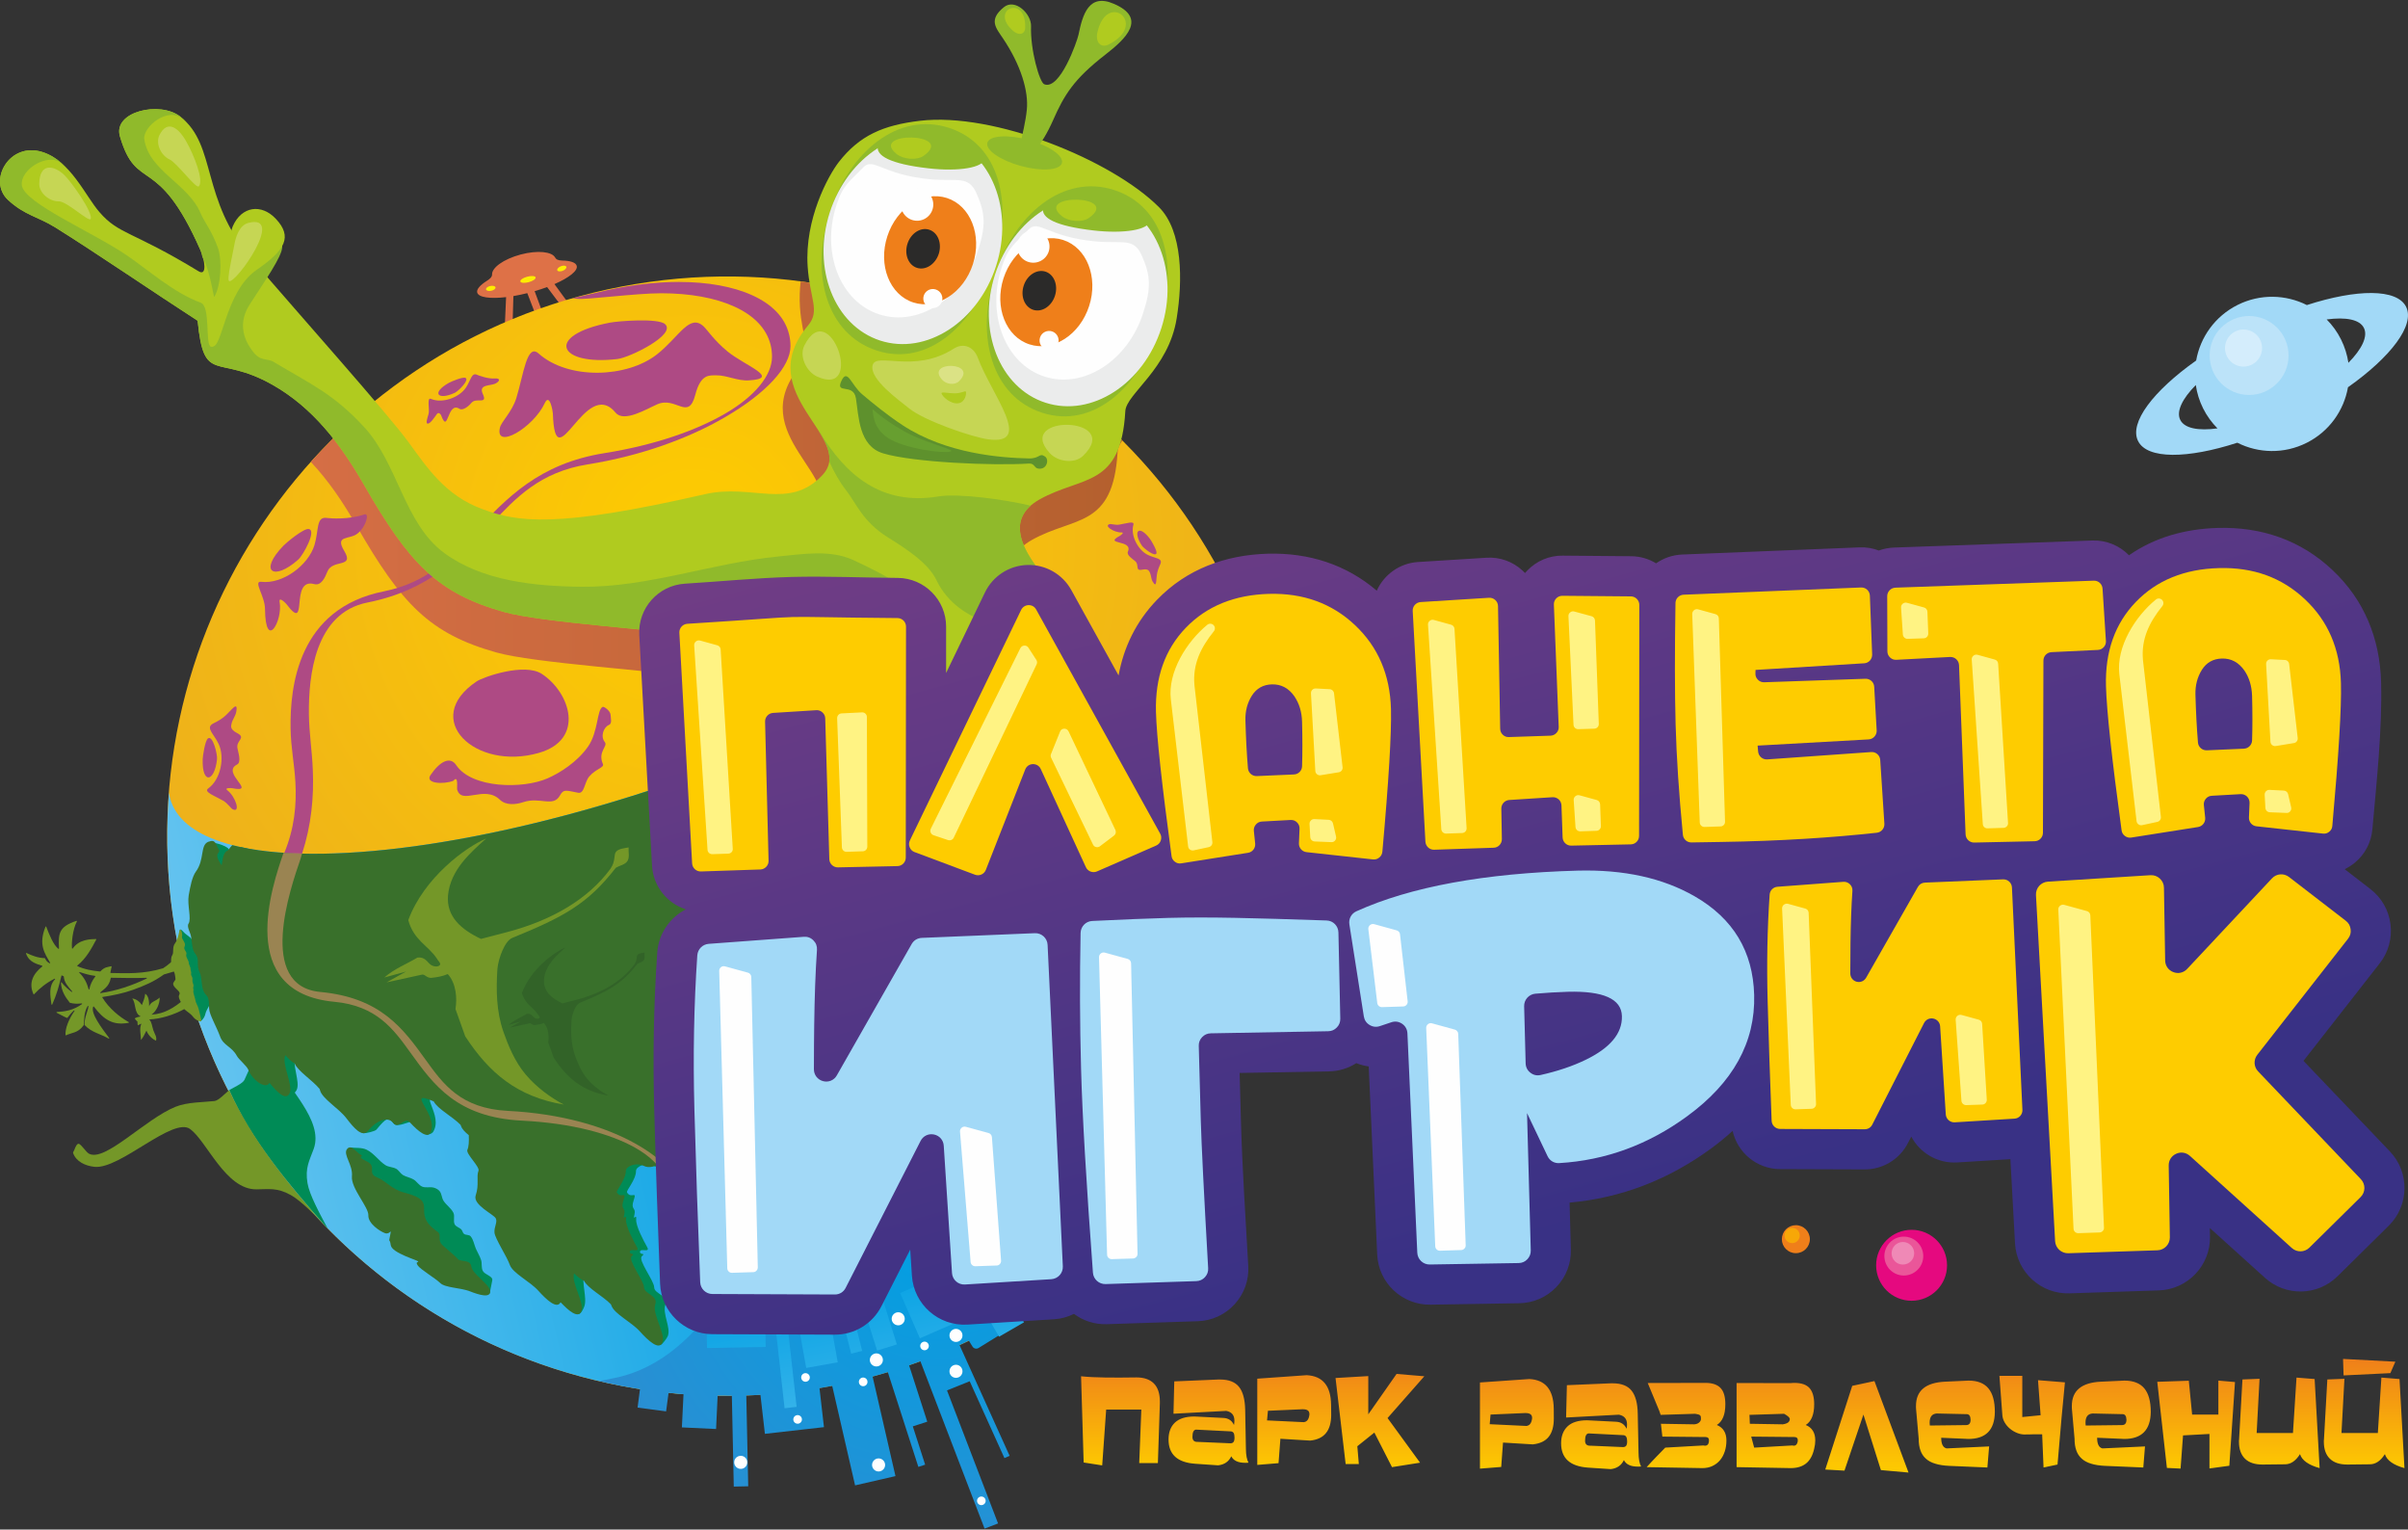
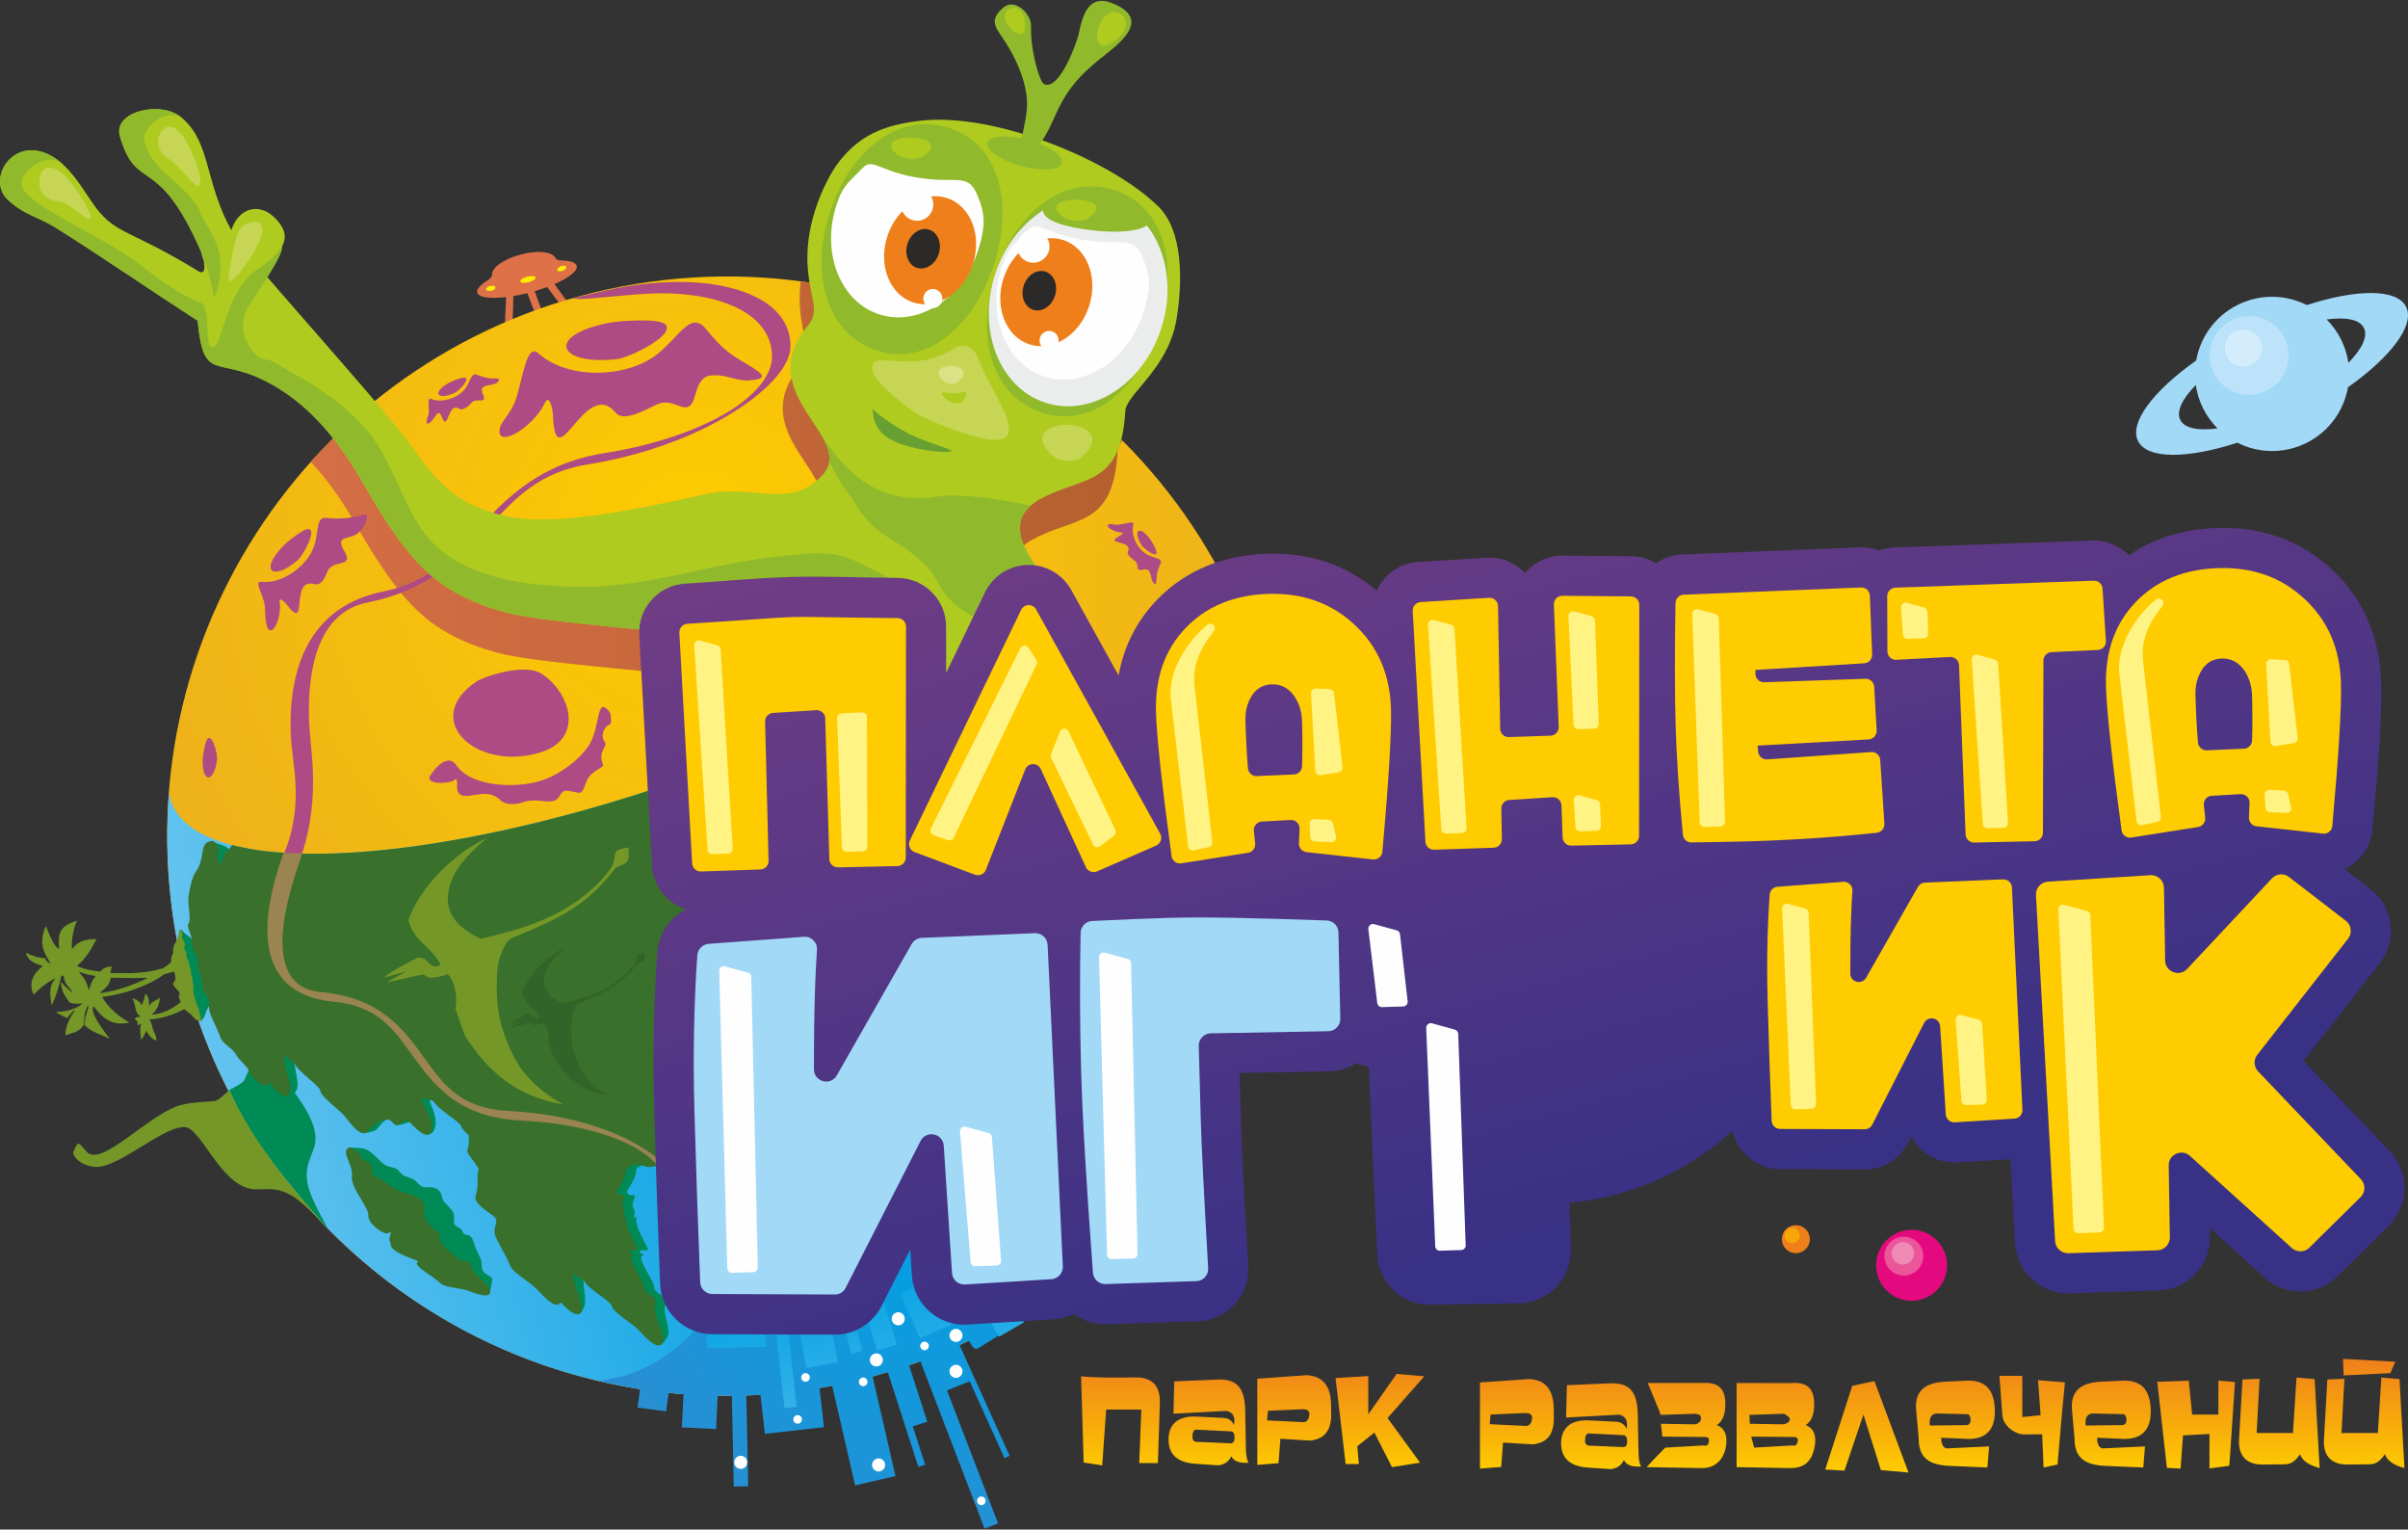
<svg xmlns="http://www.w3.org/2000/svg" xmlns:xlink="http://www.w3.org/1999/xlink" xml:space="preserve" width="400px" height="254px" version="1.0" style="shape-rendering:geometricPrecision; text-rendering:geometricPrecision; image-rendering:optimizeQuality; fill-rule:evenodd; clip-rule:evenodd" viewBox="0 0 40000 25400">
  <rect x="0" y="0" width="40000" height="25400" fill="#333333" stroke="none" />
  <defs>
    <style type="text/css"> .fil4 {fill:#008B56} .fil18 {fill:#2B2A29} .fil28 {fill:#326328} .fil6 {fill:#39702B} .fil21 {fill:#5E912D} .fil22 {fill:#679F30} .fil5 {fill:#749728} .fil14 {fill:#90BA2B} .fil33 {fill:#A2D9F7} .fil26 {fill:#AE4A84} .fil13 {fill:#B0CB1F} .fil34 {fill:#BCE3F9} .fil19 {fill:#C6D654} .fil35 {fill:#D4EDFC} .fil20 {fill:#DBE285} .fil1 {fill:#DE7147} .fil27 {fill:#E5097F} .fil30 {fill:#EA5699} .fil15 {fill:#EBECEC} .fil17 {fill:#EF7F1A} .fil31 {fill:#EF89B6} .fil32 {fill:#F7A707} .fil16 {fill:#FEFEFE} .fil11 {fill:#FFED00} .fil29 {fill:#FFF383} .fil7 {fill:#9A8452;fill-rule:nonzero} .fil25 {fill:#A2D9F7;fill-rule:nonzero} .fil12 {fill:#AE4A84;fill-rule:nonzero} .fil24 {fill:#FECC00;fill-rule:nonzero} .fil10 {fill:url(#id0)} .fil0 {fill:url(#id1)} .fil9 {fill:url(#id2)} .fil3 {fill:url(#id3)} .fil23 {fill:url(#id4)} .fil8 {fill:url(#id5)} .fil2 {fill:url(#id6)} </style>
    <linearGradient id="id0" gradientUnits="userSpaceOnUse" x1="18643" y1="4674.1" x2="5163.32" y2="4674.1">
      <stop offset="0" style="stop-opacity:1; stop-color:#B4602E" />
      <stop offset="1" style="stop-opacity:1; stop-color:#D56E45" />
    </linearGradient>
    <linearGradient id="id1" gradientUnits="userSpaceOnUse" x1="17957.6" y1="22567.5" x2="17957.6" y2="24454.3">
      <stop offset="0" style="stop-opacity:1; stop-color:#EF7F1A" />
      <stop offset="1" style="stop-opacity:1; stop-color:#FECC00" />
    </linearGradient>
    <linearGradient id="id2" gradientUnits="userSpaceOnUse" x1="10131.3" y1="21703.5" x2="11374.7" y2="28503.4">
      <stop offset="0" style="stop-opacity:1; stop-color:#00A0E3" />
      <stop offset="1" style="stop-opacity:1; stop-color:#A2D9F7" />
    </linearGradient>
    <linearGradient id="id3" gradientUnits="userSpaceOnUse" xlink:href="#id2" x1="11572.1" y1="9591.04" x2="-3894.93" y2="13239.2"> </linearGradient>
    <linearGradient id="id4" gradientUnits="userSpaceOnUse" x1="42747.8" y1="15811.7" x2="34806.6" y2="-13177.3">
      <stop offset="0" style="stop-opacity:1; stop-color:#393185" />
      <stop offset="1" style="stop-opacity:1; stop-color:#AE4A84" />
    </linearGradient>
    <radialGradient id="id5" gradientUnits="userSpaceOnUse" gradientTransform="matrix(1.48 -0 -0 1.48 -7436 -9785)" cx="15492.8" cy="20384.7" r="17576" fx="15492.8" fy="20384.7">
      <stop offset="0" style="stop-opacity:1; stop-color:#00A0E3" />
      <stop offset="1" style="stop-opacity:1; stop-color:#BA5399" />
    </radialGradient>
    <radialGradient id="id6" gradientUnits="userSpaceOnUse" gradientTransform="matrix(1.676 -0 -0 1.676 -7783 -6120)" cx="11513.9" cy="9052.93" r="28096.6" fx="11513.9" fy="9052.93">
      <stop offset="0" style="stop-opacity:1; stop-color:#FECC00" />
      <stop offset="1" style="stop-opacity:1; stop-color:#AE4A84" />
    </radialGradient>
  </defs>
  <g id="Layer_x0020_1">
    <g id="_1229929373600">
      <path class="fil0" d="M25811 23556c0,131 -28,232 -84,303 -57,72 -145,114 -265,127l-495 -30 -30 405 -353 28 0 -1431 820 -57c267,13 402,177 406,493l1 162zm-363 12c1,-3 2,-7 2,-11 0,-4 0,-8 0,-12 0,-53 -36,-79 -107,-79l-16 0 -567 25 -14 160 608 29c52,-5 83,-42 94,-112zm1813 785c-10,2 -19,2 -29,2 -9,0 -19,0 -29,0 -115,0 -191,-36 -228,-108 -42,88 -115,138 -218,150l-378 -25c-298,-21 -447,-155 -447,-404 0,-120 36,-213 107,-281 70,-67 178,-101 322,-101 7,0 14,1 21,1 7,1 15,1 24,1l437 22c83,3 142,43 177,117 5,-24 7,-48 7,-72 0,-91 -45,-145 -135,-162l-877 47 13 -537 729 -31 34 0c143,0 247,41 311,121 65,81 100,207 103,380l13 650c1,104 15,181 43,230zm-232 -416c0,-33 -5,-59 -15,-76 -9,-17 -26,-27 -50,-28l-575 -29c-39,3 -59,43 -59,121 0,55 27,83 81,83l13 0 536 23c23,0 40,-7 52,-21 11,-15 17,-39 17,-73zm1649 -17c0,67 -9,129 -28,185 -19,57 -45,105 -80,146 -35,41 -77,72 -126,95 -49,23 -105,34 -166,34 -3,0 -312,-5 -925,-16 57,-63 112,-122 164,-175 51,-54 100,-103 145,-149l632 -36c3,0 7,1 14,2 7,1 11,2 13,2 45,0 67,-30 67,-90 0,-36 -19,-54 -58,-54l-716 -7 -24 -213 548 9c14,0 28,-2 42,-6 14,-4 26,-10 37,-18 11,-8 20,-17 27,-28 7,-11 11,-23 11,-36 0,-14 -1,-26 -2,-36 -1,-10 -5,-18 -12,-24 -6,-7 -16,-12 -29,-16 -12,-3 -30,-7 -53,-11l-574 18c-2,-5 -5,-14 -8,-26 -3,-11 -7,-24 -14,-40l-192 -463 961 -2c113,0 196,29 249,85 53,56 79,146 79,270 0,171 -47,285 -141,344 106,44 159,130 159,256zm1458 138c-25,112 -70,193 -135,245 -65,52 -150,77 -255,77l-899 -16 0 -1397 895 2c12,-1 23,-2 34,-3 11,0 22,-1 32,-1 118,0 202,30 253,89 50,58 75,147 75,266 0,171 -47,285 -140,344 106,44 158,130 158,256 0,44 -6,90 -18,138zm-405 -493c0,-23 -32,-52 -95,-87l-575 18 6 148 547 9c78,-11 117,-40 117,-88zm130 380c2,-12 3,-21 3,-27 0,-36 -19,-54 -57,-54l-717 -7 49 183 632 -36c12,2 21,4 27,4 32,0 53,-21 63,-63zm1842 509l-459 -41 -290 -922 -315 931 -319 -18 448 -1390 369 -79 566 1519zm1434 -1008c-2,300 -149,450 -441,450 -6,0 -12,0 -17,-1 -7,0 -13,-1 -19,-1l-414 -18c0,105 30,164 90,177l706 -33 -29 350 -632 -27c-91,-4 -169,-16 -233,-36 -64,-19 -117,-47 -157,-84 -41,-37 -71,-82 -90,-137 -20,-55 -29,-120 -29,-195l-43 -486c-2,-10 -2,-20 -2,-29 0,-10 0,-19 0,-29 0,-253 161,-387 482,-402l391 -18c149,0 259,43 330,129 72,86 107,216 107,390zm-403 130c-2,-62 -24,-92 -65,-92l-7 0 -491 -11c-78,6 -117,56 -117,151 0,9 0,17 1,24 0,8 1,16 2,25l587 -7 13 0c27,0 47,-8 59,-23 12,-15 18,-37 18,-67zm1567 -620c-17,167 -36,364 -56,590 -21,226 -43,484 -67,775l-232 49 -23 -551 -155 0c-8,0 -17,0 -29,1 -12,0 -25,1 -38,1 -13,0 -26,0 -38,0 -12,1 -21,1 -29,1 -44,0 -88,-9 -131,-27 -43,-18 -82,-41 -117,-71 -35,-29 -63,-63 -86,-102 -22,-38 -35,-78 -38,-118l-49 -656 380 0 0 684 304 -30 -43 -582 447 36zm1426 490c-3,300 -150,450 -441,450 -6,0 -13,0 -19,-1 -5,0 -12,-1 -18,-1l-413 -18c0,105 30,164 89,177l706 -33 -28 350 -633 -27c-91,-4 -168,-16 -233,-36 -64,-19 -116,-47 -157,-84 -41,-37 -71,-82 -90,-137 -20,-55 -29,-120 -29,-195l-43 -486c-2,-10 -2,-20 -2,-29 0,-10 0,-19 0,-29 0,-253 161,-387 482,-402l391 -18c149,0 259,43 331,129 71,86 107,216 107,390zm-404 130c-2,-62 -24,-92 -65,-92l-7 0 -491 -11c-78,6 -117,56 -117,151 0,9 0,17 1,24 0,8 1,16 2,25l587 -7 13 0c27,0 47,-8 59,-23 12,-15 18,-37 18,-67zm1803 -625l-94 1390 -330 45 0 -573 -439 24 -41 551 -227 -11 -160 -1430 524 -18 55 562 436 0 0 -564 276 24zm1406 1429c-185,-51 -294,-129 -326,-232 -71,113 -154,169 -250,169l-373 4c-127,0 -224,-32 -291,-97 -66,-65 -100,-159 -100,-281 0,-6 0,-12 0,-19 0,-7 1,-13 2,-19l56 -997 284 -11 -48 900 603 0 59 -920 301 24 83 1479zm1258 -1767l-83 190 -777 38 -9 -274 869 46zm151 1767c-184,-51 -293,-129 -325,-232 -71,113 -155,169 -251,169l-372 4c-128,0 -225,-32 -291,-97 -67,-65 -100,-159 -100,-281 0,-6 0,-12 0,-19 0,-7 1,-13 2,-19l56 -997 284 -11 -49 900 604 0 59 -920 301 24 82 1479zm-16281 -1525l-611 694 540 741 -466 74 -293 -574 -283 227 25 295 -219 0 -168 -1428 544 -32 0 635 470 -671 461 39zm-1911 650c2,-3 2,-7 2,-11 0,-5 0,-9 0,-12 0,-53 -35,-79 -106,-79l-16 0 -567 25 -15 160 609 29c51,-5 83,-42 93,-112zm364 -12c0,131 -28,232 -85,303 -56,72 -144,114 -264,127l-495 -30 -31 405 -353 29 0 -1432 821 -58c267,14 402,178 405,494l2 162zm-1606 381c0,-33 -5,-59 -14,-76 -10,-17 -27,-27 -51,-28l-574 -29c-40,3 -60,43 -60,121 0,55 27,83 82,83l12 0 537 23c22,0 40,-7 51,-21 11,-15 17,-39 17,-73zm232 416c-9,2 -19,2 -29,2 -9,0 -19,0 -28,0 -116,0 -192,-36 -229,-108 -42,88 -114,138 -218,150l-378 -26c-298,-20 -446,-154 -446,-403 0,-120 35,-214 106,-281 71,-67 178,-101 322,-101 7,0 15,1 22,1 7,1 15,1 23,1l438 22c82,3 141,42 176,117 5,-24 7,-48 7,-72 0,-91 -45,-145 -135,-162l-877 47 13 -537 729 -31 34 0c143,0 247,41 312,121 65,81 99,207 103,380l12 650c1,104 16,181 43,230zm-1505 6l-310 0 35 -888 -584 0 -66 927 -308 -48 -43 -1432c228,25 560,24 920,19 125,0 221,33 288,99 67,67 101,167 101,302l0 25 -33 996z" />
      <path class="fil1" d="M8881 4835c73,-21 142,-44 207,-68l272 361 140 -13 -290 -397c241,-105 392,-222 370,-303 -14,-55 -103,-86 -239,-88 -70,-2 -102,-18 -120,-51 -51,-95 -285,-126 -574,-49 -289,78 -478,222 -473,330 2,48 -51,84 -87,107 -112,71 -174,140 -160,194 22,82 215,107 480,76l-22 495 130 -46 13 -466c73,-13 151,-29 231,-49l147 382 138 26 -163 -441z" />
      <path class="fil2" d="M13822 23013c5041,-967 8343,-5837 7376,-10877 -967,-5041 -5836,-8343 -10877,-7377 -5041,967 -8343,5837 -7376,10878 967,5040 5837,8343 10877,7376l0 0z" />
      <path class="fil3" d="M12072 13886l-794 -924c-4236,1465 -7971,1635 -8434,355 -17,-50 -30,-101 -37,-153 -4,52 -8,104 -11,156 -313,5123 3586,9529 8709,9842 64,4 128,7 192,10l375 -9286z" />
      <path class="fil4" d="M3959 14120l-7 3c-73,30 -82,131 -101,247l-10 -15c-144,-214 12,-174 -41,-254 -42,-65 -277,-122 -345,-119 -16,0 37,134 -5,254 -127,360 51,101 -27,238 -52,94 -92,242 -119,392 -28,160 49,393 -3,472 -33,51 32,149 43,217 18,124 18,221 64,277 72,85 35,149 54,247 19,97 38,34 58,241 20,207 89,192 106,253 16,62 15,75 17,174 1,99 123,303 180,461 57,159 195,166 282,329 31,57 163,164 187,225 64,168 286,339 355,220 61,77 62,196 109,222 47,27 140,-39 172,-104 63,-131 -84,-427 -20,-577 53,60 107,112 155,136 55,131 291,275 415,424 2,8 5,15 7,23 37,141 312,299 437,463 92,120 36,242 120,250 30,3 187,-30 212,-61 155,-188 199,-217 278,-110 88,120 360,-118 451,-4 68,73 67,216 123,200 71,-20 87,-30 112,-94 115,-297 -333,-667 155,-460 65,125 311,251 447,389 3,8 6,15 8,22 17,50 66,100 128,150 6,105 0,192 -23,243 -30,67 212,283 184,350 -38,93 15,230 -45,407 -54,157 298,314 332,381 33,66 -30,141 -20,239 9,99 206,397 254,535 48,137 334,274 472,427 134,150 312,315 371,192 -5,96 66,204 132,197 37,-3 74,-77 92,-124 54,-140 -51,-397 0,-552 58,56 116,103 166,124 64,126 311,251 447,390 3,8 6,15 8,22 48,138 334,274 472,428 105,117 97,233 177,223 25,-3 105,-112 118,-145 55,-141 -93,-370 -40,-524 53,-155 -185,-176 -186,-285 0,-109 -276,-457 -204,-518 72,-61 -40,-15 -32,-76 9,-62 174,25 119,-75 -55,-99 -192,-351 -182,-462 10,-111 -60,49 -29,-77 30,-126 -69,-73 -12,-241 57,-168 -44,-12 -111,-128 -18,-31 149,-208 149,-357 1,-79 175,-147 295,-85 356,183 1070,-873 981,-1003 -140,-206 40,-134 -108,-304 -148,-170 117,-193 -44,-395 588,-152 124,-83 -43,-166 -58,-76 -89,-292 -206,-232 -116,60 1021,-3157 665,-3160 -326,-3 -554,-573 -867,-1066 -3027,1020 -5799,1405 -7239,1033 -24,28 -19,23 -40,53z" />
      <path class="fil4" d="M5108 19649c-43,-257 31,-371 103,-570 174,-479 -469,-1033 -575,-1369 -107,-340 1025,-875 1123,-1291 35,-146 21,-313 -95,-409 -13,-11 -30,1 -56,0 -55,0 -128,7 -122,44 8,48 89,155 98,204 53,299 -851,686 -1215,1095 -143,162 -229,419 -309,581 -29,59 -171,121 -252,168 354,817 967,1543 1637,2304 -138,-260 -304,-562 -337,-757z" />
      <path class="fil4" d="M2994 15437c23,-5 52,43 81,66 49,39 81,60 96,78 20,25 52,77 68,110 9,18 32,30 37,42 15,38 24,31 38,32 58,5 98,189 88,229 -10,40 -4,66 12,125 16,60 21,33 68,73 46,40 -35,150 -28,190 7,40 36,22 44,84 8,62 -16,101 2,147 17,46 -73,148 -88,223 -15,75 -79,132 -93,125 -15,-8 -35,-149 -46,-206 -10,-58 -42,-85 -54,-130 -13,-45 -28,-107 -46,-130 -18,-22 26,-72 11,-90 -14,-18 4,-36 3,-78 -1,-42 -30,-65 -30,-96 0,-32 9,-33 -9,-62 -17,-29 -6,-31 -16,-61 -11,-29 -13,-31 -14,-80 0,-50 -54,-2 -48,-95 6,-92 -64,-56 -48,-138 15,-83 -31,-38 -18,-133 13,-95 10,-94 -6,-132 -16,-38 -18,-90 -4,-93z" />
      <path class="fil5" d="M2990 15436c-14,3 -24,154 -80,225 -56,71 -16,156 -50,203 -35,47 -13,212 13,244 25,33 30,60 39,120 10,61 -6,38 -32,94 -26,56 92,123 102,162 10,40 -24,35 -6,95 18,60 55,86 58,135 3,49 126,106 170,168 45,62 126,89 137,77 10,-13 -29,-151 -42,-207 -14,-57 -46,-92 -52,-138 -7,-46 -42,-131 -35,-159 8,-28 -8,-37 -2,-59 5,-22 10,-31 -6,-70 -16,-39 1,-71 -12,-100 -12,-29 -21,-27 -17,-60 5,-34 -7,-31 -9,-62 -3,-31 -1,-34 -21,-79 -20,-46 8,-24 -35,-106 -43,-82 15,-64 -33,-133 -47,-69 28,-69 -22,-151 -51,-81 -27,-71 -28,-112 -1,-41 -23,-90 -37,-87z" />
      <path class="fil5" d="M2357 16691c-34,-53 -90,-101 -160,-110 69,92 26,243 140,298 -38,8 -74,16 -100,34 15,17 30,43 47,52 -3,20 3,41 4,62 21,-10 41,-19 61,-28 -40,86 -6,181 -9,271 32,-31 63,-94 93,-155 32,87 110,147 159,168 16,-68 -20,-104 -44,-172 -22,-64 -26,-138 -69,-182 187,-8 404,-72 602,-182 14,-11 -10,-151 -25,-150 -163,137 -320,238 -539,253 78,-56 139,-175 135,-284 -61,61 -146,63 -175,145 1,-79 -5,-169 -65,-209 -6,73 -35,129 -55,189z" />
      <path class="fil5" d="M970 15757c-85,-66 -154,-242 -202,-368 -1,-2 -3,-4 -6,-4 -2,0 -5,1 -6,4 -122,300 -12,444 77,599 1,2 1,5 -1,7 -2,2 -4,2 -7,1 -28,-11 -57,-34 -77,-81 -1,-3 -3,-4 -6,-4 -107,-2 -208,-40 -302,-85 -2,0 -5,0 -7,2 -2,1 -2,4 -1,6 52,151 189,176 269,204 2,1 4,3 4,5 0,3 0,5 -2,6 -149,118 -233,270 -147,461 0,2 2,3 4,3 2,1 4,0 6,-2 90,-99 209,-192 340,-258 3,-1 6,0 8,2 2,3 2,6 0,8 -110,113 -79,269 -59,417 1,3 3,5 6,6 2,0 5,-1 6,-4 71,-158 116,-313 153,-478 0,-2 1,-4 3,-5 2,-1 4,-1 6,0 8,4 20,9 28,13 2,1 3,3 3,5 4,99 78,175 138,246 2,3 2,6 0,8 -2,3 -6,3 -8,1 -58,-43 -113,-91 -167,-158 -2,-2 -5,-3 -7,-2 -3,1 -4,3 -4,6 8,142 71,236 146,332 1,2 2,2 3,3 74,19 134,17 197,10 3,0 5,2 6,5 1,2 0,5 -2,7 -154,107 -283,122 -418,131 -3,0 -5,2 -6,5 0,3 1,5 3,7 56,27 111,61 171,86 3,1 6,0 8,-2 32,-43 68,-86 108,-121 2,-2 6,-2 8,0 2,2 3,5 1,8 -96,139 -155,287 -149,399 0,2 1,4 3,5 2,1 4,1 6,0 100,-49 194,-33 293,-167 1,-1 1,-2 1,-4 9,-90 3,-213 66,-315 1,-3 4,-4 7,-3 3,1 5,3 4,6 -1,68 -65,176 -65,307 0,2 1,3 2,5 116,124 265,147 400,225 3,2 6,1 8,-1 2,-2 2,-6 0,-8 -127,-171 -310,-409 -265,-521 1,-2 3,-3 5,-3 2,-1 4,0 6,2 167,222 323,318 578,269 2,0 4,-2 5,-5 0,-2 -1,-5 -3,-6 -158,-88 -332,-233 -439,-409 -1,-2 -1,-4 -1,-6 1,-2 3,-3 5,-3 159,-22 360,-65 507,-119 195,-71 346,-135 511,-254 0,-1 1,-1 2,-1 91,-27 182,-53 272,-80 4,-1 6,-4 5,-7 -19,-64 -38,-129 -56,-193 -1,-2 -2,-3 -4,-4 -2,0 -5,0 -6,1 -75,61 -140,126 -226,181 -1,0 -1,0 -2,0 -324,97 -594,83 -867,78 -2,0 -3,-1 -5,-3 -1,-1 -1,-3 -1,-5 6,-31 14,-66 20,-97 1,-2 0,-4 -2,-6 -1,-1 -3,-2 -5,-1 -57,14 -110,10 -179,85 -2,2 -3,2 -5,2 -122,-11 -261,-35 -377,-89 -2,-1 -3,-3 -4,-5 0,-2 1,-4 3,-6 142,-110 236,-283 314,-430 1,-2 1,-5 0,-7 -2,-2 -3,-3 -6,-2 -91,2 -278,4 -385,157 -2,2 -4,3 -7,2 -3,0 -4,-2 -5,-5 -10,-89 10,-308 81,-447 2,-3 1,-5 0,-7 -2,-2 -5,-3 -7,-2 -296,100 -302,208 -290,459 0,3 -1,5 -3,6 -2,1 -5,1 -7,0zm1463 481c-205,7 -390,2 -587,-1 -3,0 -6,2 -6,5 -26,149 -135,196 -174,239 -2,2 -3,5 -1,7 1,3 3,4 6,4 264,-38 525,-127 765,-242 2,-1 4,-4 3,-7 -1,-3 -3,-5 -6,-5zm-961 190c-25,-96 -67,-188 -154,-274 -2,-2 -2,-6 -1,-8 2,-3 5,-4 8,-3 77,26 163,52 254,63 2,0 4,1 5,3 1,2 1,5 -1,7 -52,66 -87,142 -99,212 0,3 -3,5 -6,5 -3,0 -5,-2 -6,-5z" />
      <path class="fil6" d="M3789 14120l-6 3c-73,30 -83,131 -101,247l-10 -15c-144,-214 12,-174 -41,-254 -53,-81 -44,-174 -176,-119 -131,55 -56,296 -201,492 -63,87 -92,242 -119,392 -28,160 49,393 -3,472 -34,51 32,149 42,217 19,124 19,221 65,277 72,85 34,149 54,247 19,97 38,34 58,241 19,207 89,192 105,253 17,62 16,75 18,174 1,99 123,303 180,461 56,159 194,166 282,329 31,57 163,164 187,225 64,168 286,339 355,220 121,153 271,302 332,175 65,-136 -135,-484 -71,-634 52,60 107,112 155,136 55,131 291,275 415,424 2,8 5,15 7,23 37,141 312,299 437,463 125,163 264,327 360,210 155,-188 340,-238 419,-131 88,120 191,-118 282,-4 133,143 294,280 345,149 115,-297 -443,-710 45,-503 64,125 311,251 446,389 4,8 7,15 9,22 17,50 66,100 128,150 5,105 0,192 -23,243 -30,67 212,283 184,350 -38,93 15,230 -46,407 -53,157 299,314 333,381 33,66 -30,141 -21,239 10,99 207,397 255,535 48,137 334,274 472,427 134,150 312,315 371,192 133,143 294,279 345,149 55,-141 -172,-473 -121,-628 57,56 116,103 166,124 64,126 311,251 446,390 3,8 6,15 9,22 48,138 334,274 472,428 137,153 321,323 375,182 55,-141 -173,-474 -120,-628 53,-155 -185,-176 -186,-285 0,-109 -276,-457 -204,-518 72,-61 -41,-15 -32,-76 9,-62 173,25 118,-75 -54,-99 -191,-351 -181,-462 10,-111 -60,49 -30,-77 31,-126 -68,-73 -11,-241 57,-168 -44,-12 -111,-128 -18,-31 149,-208 149,-357 0,-79 175,-147 295,-85 356,183 1070,-873 981,-1003 -140,-206 40,-134 -108,-304 -148,-170 116,-193 -44,-395 588,-152 124,-83 -43,-166 -59,-76 -89,-292 -206,-232 -116,60 1021,-3157 665,-3160 -326,-3 -554,-573 -867,-1066 -3027,1020 -5771,1372 -7211,1000 -24,27 -47,56 -69,86z" />
      <path class="fil7" d="M4710 14162l0 0c-188,543 -801,2320 841,2474 706,65 987,456 1267,845 387,538 774,1075 1853,1129 831,42 1470,218 1883,451 243,138 411,304 493,482l172 0c-134,-190 -355,-377 -653,-545 -513,-291 -1244,-505 -2129,-550 -785,-40 -1075,-444 -1366,-848 -372,-516 -744,-1033 -1750,-1127 -1058,-99 -497,-1722 -330,-2206l27 -92 -308 -13z" />
      <path class="fil8" d="M13196 13756c576,4641 -783,8703 -2999,9130 -68,13 -175,40 -249,47 225,53 452,98 683,134l-40 308 474 63 41 -310c83,9 165,17 248,23l-27 553 568 27 26 -553c79,2 158,2 236,2l32 1507 240 -5 -32 -1507c79,-3 157,-7 235,-11l74 647 981 -111 -74 -647c71,-12 141,-25 211,-38l380 1652 671 -154 -380 -1653c85,-23 169,-47 253,-73l507 1573 113 -37 -205 -636 240 -78 -302 -936c63,-21 125,-44 188,-67l1066 2779 224 -86 -848 -2209 377 -152 577 1276 86 -38 -832 -1839c52,-24 103,-48 155,-73l60 97c21,35 67,46 102,24l1535 -949c35,-22 46,-67 24,-102l-59 -97c73,-56 146,-114 217,-173l458 516 506 -449 -457 -515c77,-73 153,-147 227,-223l602 525 690 -790 -601 -523c43,-55 86,-111 128,-167l703 500 209 -293 -703 -500c340,-495 635,-1026 876,-1588l-7415 -3801z" />
      <path class="fil9" d="M13233 23363l-200 23 -159 -1426 200 -22 159 1425zm1424 -1807l-329 103 242 770 328 -103 -241 -770zm1016 -397l-720 314 328 751 720 -314 -328 -751zm-1529 566l-184 46 179 709 183 -46 -178 -709zm-376 78l-523 94 147 820 524 -94 -148 -820zm-1049 565l-975 18 -7 -391 975 -19 7 392zm3614 -1582l-414 239 677 1173 414 -239 -677 -1173zm387 -252l-235 158 661 982 236 -158 -662 -982zm911 165l-308 240 -416 -534 308 -239 416 533zm889 -1014l-773 759 -391 -399 773 -758 391 398zm386 -1433l-655 886 694 513 655 -886 -694 -513z" />
      <path class="fil10" d="M18643 7315c-1409,-1408 -3268,-2367 -5343,-2641 -16,137 -21,279 -12,423 36,538 211,737 8,979 -970,1151 824,1868 231,2492 -548,579 -1164,132 -1942,311 -2493,572 -3117,461 -3696,250 -622,-228 -922,-692 -1231,-1113 -144,-196 -459,-569 -837,-1007 -230,209 -449,431 -658,662 291,308 534,667 754,1051 752,1310 1221,1802 2328,2113 625,176 2524,293 3686,448 829,110 1318,1177 2114,1321 1462,264 3181,-869 3988,-1284 372,-192 -2082,-1686 -891,-2354 708,-397 1351,-190 1423,-1466 3,-56 32,-117 78,-185l0 0z" />
      <path class="fil11" d="M8160 4829c43,-9 75,-34 71,-57 -4,-22 -43,-32 -86,-23 -44,9 -76,34 -71,57 4,22 43,32 86,23z" />
      <path class="fil11" d="M8782 4686c70,-19 122,-54 115,-80 -7,-25 -69,-30 -139,-11 -70,18 -121,54 -114,79 6,25 68,31 138,12z" />
      <path class="fil11" d="M9346 4498c41,-16 69,-46 61,-68 -8,-21 -47,-25 -89,-9 -41,16 -69,46 -61,67 7,21 47,25 89,10z" />
      <path class="fil12" d="M4827 12098c-11,-697 124,-1995 1551,-2278 720,-144 1111,-560 1500,-976 538,-573 1075,-1146 2163,-1319 838,-134 1524,-377 2001,-654 494,-286 782,-637 782,-945 0,-72 -8,-140 -24,-202 -70,-277 -286,-490 -604,-634 -317,-144 -736,-220 -1213,-220 -420,0 -1255,110 -1389,93l-86 -10 380 -87c488,-124 960,-184 1387,-184 479,0 902,76 1222,222 320,145 538,360 608,639 17,65 26,134 26,204 0,345 -404,785 -1096,1186 -593,344 -1380,636 -2273,779 -791,126 -1195,556 -1599,987 -516,551 -1034,1103 -2060,1307 -874,173 -978,1216 -972,1851 4,322 52,604 65,922 20,460 -25,928 -178,1396 -98,-4 -197,-8 -295,-13 168,-405 205,-796 184,-1173 -18,-312 -75,-573 -80,-891z" />
      <path class="fil13" d="M2996 1937c613,483 328,1364 1188,2368 818,954 2242,2548 2602,3038 309,422 609,886 1231,1113 579,212 1203,322 3696,-250 778,-178 1394,268 1943,-310 592,-625 -1201,-1341 -232,-2493 203,-241 28,-440 -8,-979 -52,-783 341,-1505 516,-1731 347,-446 741,-615 1349,-687 1225,-147 3182,646 3971,1434 397,397 395,1222 294,1847 -134,843 -837,1251 -853,1540 -72,1276 -715,1070 -1423,1466 -1191,668 1263,2163 892,2354 -808,416 -2526,1548 -3989,1284 -795,-144 -1285,-1211 -2113,-1321 -1163,-155 -3062,-272 -3687,-447 -1107,-312 -1575,-804 -2327,-2114 -392,-682 -855,-1285 -1525,-1662 -921,-519 -1131,16 -1238,-1061 -710,-458 -1719,-1148 -2366,-1550 -290,-180 -508,-201 -783,-455 -344,-317 21,-975 575,-795 464,150 705,720 941,994 325,378 543,311 1649,985 145,88 101,-190 33,-345 -719,-1636 -1061,-943 -1340,-1896 -120,-412 666,-593 1004,-327z" />
      <path class="fil14" d="M13775 7664c21,-157 -59,-321 -169,-498 1,-4 3,-2 8,5 430,712 1022,1232 1975,1073 321,-54 1098,48 1532,154 -371,324 -108,787 252,1209 -39,365 -113,701 -252,780 -159,90 -1186,39 -1567,-756 -135,-282 -509,-523 -808,-709 -417,-261 -530,-575 -685,-772 -116,-146 -212,-323 -286,-486z" />
      <path class="fil14" d="M2996 1937c34,27 65,55 94,84 -14,-9 -28,-21 -44,-36 -244,-234 -679,123 -649,327 77,530 731,737 936,1231 52,127 194,304 289,579 69,199 49,629 -64,809 -7,12 -74,-446 -178,-622 -27,-46 -29,-106 -48,-149 -719,-1636 -1061,-943 -1340,-1896 -120,-412 666,-593 1004,-327zm10724 9808c-556,-352 -1001,-1047 -1660,-1135 -1163,-155 -3062,-272 -3687,-447 -1107,-312 -1575,-804 -2327,-2114 -392,-682 -855,-1285 -1525,-1662 -921,-519 -1131,16 -1238,-1061 -710,-458 -1719,-1148 -2366,-1550 -290,-180 -508,-201 -783,-455 -344,-317 21,-975 575,-795 144,46 266,132 373,238 -16,-13 -34,-28 -55,-47 -219,-196 -699,96 -664,361 39,297 1181,778 1745,1163 348,238 788,628 1225,785 172,62 68,704 172,732 114,30 141,-350 281,-720 156,-415 423,-831 484,-924 35,-53 426,-258 418,-12 -5,163 -282,552 -545,962 -245,383 3,695 42,752 136,198 249,127 359,193 642,383 993,532 1502,1080 563,607 667,1605 1334,2095 632,464 1499,552 2283,560 1098,11 2164,-394 3258,-502 414,-41 870,-117 1249,57 442,204 1414,669 1062,1005l-1512 1441z" />
      <path class="fil14" d="M15761 2122c838,270 1079,1244 750,2266 -330,1021 -1104,1705 -1942,1435 -839,-270 -1116,-1268 -787,-2290 329,-1022 1140,-1681 1979,-1411z" />
-       <path class="fil15" d="M15707 2289c763,246 1138,1199 839,2128 -300,930 -1161,1485 -1924,1239 -762,-246 -1138,-1199 -839,-2128 300,-930 1161,-1485 1924,-1239z" />
      <path class="fil16" d="M15465 2978c434,38 622,-69 756,232 149,337 157,540 23,957 -255,791 -988,1263 -1637,1054 -649,-209 -969,-1020 -714,-1811 114,-355 223,-392 442,-626 173,-185 310,120 1130,194z" />
      <path class="fil17" d="M15729 3288c393,127 587,618 433,1097 -155,479 -598,764 -991,638 -393,-127 -587,-618 -432,-1097 154,-478 597,-764 990,-638z" />
      <path class="fil16" d="M15447 5109c83,26 173,-20 200,-103 26,-83 -19,-172 -103,-199 -83,-27 -172,19 -199,102 -27,83 19,173 102,200z" />
      <path class="fil16" d="M15152 3653c141,45 292,-32 338,-174 46,-141 -32,-293 -173,-338 -142,-46 -293,32 -339,173 -45,142 32,293 174,339z" />
      <path class="fil18" d="M15436 3815c143,46 214,225 158,400 -57,175 -219,279 -362,233 -144,-46 -214,-226 -158,-400 56,-175 218,-280 362,-233z" />
      <path class="fil19" d="M15839 5792c-659,421 -1294,42 -1345,278 -49,230 438,574 612,715 248,201 1040,475 1311,511 764,101 54,-740 -175,-1357 -65,-172 -229,-258 -403,-147z" />
      <path class="fil13" d="M15640 6533c-9,-33 117,0 217,-1 123,-1 178,-49 187,-28 13,32 -7,176 -126,193 -124,17 -262,-107 -278,-164z" />
      <path class="fil20" d="M15929 6332c-69,68 -209,51 -277,-23 -295,-324 614,-306 277,23z" />
      <path class="fil14" d="M14584 2418c12,-43 536,-337 901,-296 498,56 875,469 867,521 -21,138 -419,211 -932,152 -628,-72 -880,-209 -836,-377z" />
      <path class="fil13" d="M15344 2587c-112,79 -338,60 -447,-27 -479,-383 992,-362 447,27z" />
      <path class="fil14" d="M18506 3155c838,270 1079,1243 750,2265 -329,1022 -1104,1705 -1942,1435 -839,-270 -1116,-1268 -787,-2290 329,-1022 1140,-1680 1979,-1410z" />
      <path class="fil15" d="M18452 3322c763,245 1139,1198 839,2128 -299,930 -1160,1484 -1923,1238 -763,-245 -1139,-1198 -840,-2128 300,-930 1161,-1484 1924,-1238z" />
      <path class="fil16" d="M18210 4010c434,39 622,-69 756,232 150,338 158,540 23,958 -255,791 -988,1263 -1637,1054 -649,-209 -969,-1020 -714,-1811 114,-355 223,-392 442,-627 173,-185 310,121 1130,194z" />
      <path class="fil17" d="M17660 3985c393,127 587,618 432,1097 -154,478 -597,764 -990,637 -393,-126 -587,-617 -433,-1096 155,-479 598,-764 991,-638z" />
      <path class="fil16" d="M17378 5805c83,27 173,-19 199,-102 27,-83 -18,-173 -102,-200 -83,-26 -173,19 -199,103 -27,83 19,172 102,199z" />
      <path class="fil16" d="M17082 4350c142,45 293,-33 339,-174 45,-141 -32,-293 -174,-338 -141,-46 -292,32 -338,173 -46,142 32,293 173,339z" />
      <path class="fil18" d="M17367 4511c143,47 214,226 157,401 -56,175 -218,279 -361,233 -144,-47 -215,-226 -158,-401 56,-175 218,-279 362,-233z" />
      <path class="fil14" d="M17329 3451c12,-44 536,-338 901,-296 498,56 875,469 867,520 -21,138 -419,211 -931,152 -629,-72 -880,-209 -837,-376z" />
      <path class="fil13" d="M18089 3619c-112,80 -338,60 -447,-27 -479,-383 993,-362 447,27z" />
-       <path class="fil21" d="M13978 6323c100,-212 162,71 342,223 173,147 410,341 670,513 731,480 1641,544 2101,554 186,4 170,-100 269,-31 74,52 28,229 -121,198 -63,-13 -53,-88 -150,-82 -594,38 -1924,-19 -2421,-170 -404,-123 -403,-616 -450,-913 -41,-262 -351,-58 -240,-292z" />
+       <path class="fil21" d="M13978 6323z" />
      <path class="fil19" d="M17992 7569c-139,136 -420,103 -555,-45 -593,-651 1231,-615 555,45z" />
-       <path class="fil19" d="M13360 5741c-86,174 32,431 215,513 802,362 204,-1360 -215,-513z" />
      <path class="fil14" d="M16971 2656c-132,22 48,-448 86,-835 30,-304 -96,-737 -398,-1186 -115,-172 -243,-305 17,-516 186,-151 459,111 451,318 -14,386 140,930 219,962 261,106 547,-716 569,-821 69,-337 171,-695 587,-515 562,241 196,583 -139,843 -530,410 -687,676 -869,1088 -195,442 -403,642 -523,662z" />
      <path class="fil13" d="M18420 737c-136,70 -227,-39 -191,-199 157,-702 856,-141 191,199z" />
      <path class="fil13" d="M17030 459c-3,115 -108,136 -201,54 -407,-358 218,-616 201,-54z" />
      <path class="fil22" d="M14493 6807c-9,-46 90,108 525,354 318,179 767,286 783,323 24,54 -556,13 -932,-148 -368,-158 -361,-449 -376,-529z" />
      <path class="fil23" d="M33395 19250l-882 54c-327,20 -620,-157 -764,-429l-54 104c-139,273 -417,442 -723,441l-1405 -5c-382,-2 -706,-273 -786,-635 -114,104 -236,204 -365,298 -701,511 -1484,817 -2343,893l21 777c7,234 -79,456 -242,626 -162,169 -380,264 -614,268l-1477 24c-470,7 -863,-362 -884,-832l-141 -3124c-70,-10 -139,-28 -206,-55 -134,86 -290,134 -454,137l-1484 26 21 780c22,805 77,1619 122,2424 14,236 -67,462 -226,637 -160,174 -378,275 -615,282l-1507 49c-204,7 -395,-57 -547,-171 -102,51 -215,83 -336,90l-1433 88c-479,29 -892,-335 -923,-813l-28 -432 -477 937c-150,295 -449,477 -780,475l-2032 -8c-464,-2 -848,-373 -866,-837 -37,-957 -71,-1915 -97,-2873 -24,-876 -11,-1754 50,-2629 22,-313 209,-581 475,-716 -311,-99 -543,-382 -562,-726l-212 -3830c-24,-444 314,-824 757,-852 583,-36 1191,-96 1773,-112 580,-15 1184,12 1766,16 441,4 802,367 801,809l0 770 645 -1337c132,-273 402,-448 705,-457 303,-8 583,152 730,417l785 1418c85,-468 290,-896 639,-1257 494,-511 1136,-745 1841,-765 679,-18 1298,178 1809,614 119,-265 377,-457 687,-476l1135 -71c221,-14 435,62 598,212 15,13 29,28 43,42 12,-14 25,-28 38,-42 155,-161 365,-249 588,-247l1137 10c151,1 293,44 414,118 123,-86 270,-139 430,-146l2947 -119c112,-5 222,13 323,52 79,-29 163,-46 252,-49l3295 -117c237,-8 454,87 608,245 429,-298 934,-439 1477,-454 722,-20 1376,202 1903,699 529,497 788,1138 808,1861 21,779 -76,1671 -145,2448 -20,217 -124,414 -293,553 -52,42 -108,78 -167,106l426 329c187,144 306,352 335,586 29,234 -34,464 -180,650l-1265 1618 1436 1505c329,345 321,897 -19,1232l-851 840c-331,327 -861,339 -1206,26l-916 -827 3 145c7,478 -372,876 -850,891l-1483 49c-476,16 -879,-353 -906,-829l-77 -1399z" />
      <path class="fil24" d="M37410 11559c-5,-164 -47,-305 -127,-423 -96,-137 -220,-204 -375,-200 -144,4 -255,66 -331,186 -76,121 -112,258 -108,412 8,291 22,557 42,796 6,76 71,133 147,130l617 -27c74,-4 132,-63 135,-137 7,-219 7,-465 0,-737zm1476 -214c11,399 -37,1189 -143,2370 -3,40 -20,72 -51,97 -30,25 -65,36 -104,31l-1105 -121c-73,-8 -128,-71 -125,-146l10 -241c1,-41 -13,-77 -42,-107 -29,-28 -66,-42 -107,-40l-477 27c-40,2 -74,18 -100,49 -26,30 -37,66 -33,105l22 211c7,75 -45,142 -119,154l-1108 175c-39,6 -75,-3 -106,-26 -32,-24 -51,-55 -56,-95 -162,-1188 -248,-1987 -259,-2394 -16,-574 150,-1040 497,-1399 347,-359 807,-546 1380,-561 569,-16 1045,157 1428,518 384,360 583,825 598,1393z" />
      <path class="fil24" d="M34849 10793l-770 37c-76,3 -135,65 -135,140l-8 2860c0,76 -62,139 -138,140l-1003 22c-77,2 -141,-59 -144,-136l-109 -2810c-2,-39 -17,-72 -46,-99 -29,-26 -63,-38 -102,-37l-894 47c-40,2 -75,-11 -104,-39 -29,-27 -44,-62 -44,-102l-3 -915c0,-76 60,-139 136,-142l3295 -116c77,-3 141,56 146,132l56 868c3,39 -9,74 -35,103 -26,29 -59,45 -98,47z" />
      <path class="fil24" d="M31176 13829c-735,80 -1598,138 -2587,153l-492 8c-74,1 -135,-54 -142,-127 -66,-679 -106,-1290 -121,-1834 -15,-552 -15,-1224 -2,-2015 1,-74 60,-135 135,-138l2947 -120c39,-1 73,11 102,37 28,27 43,60 45,98l38 978c2,77 -56,142 -133,146l-1804 110 -2 58c-2,41 12,76 41,105 28,29 64,43 104,42l1682 -58c77,-3 142,56 146,133l41 725c4,77 -56,144 -133,149l-1845 103 9 100c7,77 74,134 150,129l1727 -122c39,-3 74,9 103,34 29,26 45,59 48,98l69 1059c4,75 -51,141 -126,149z" />
      <path class="fil24" d="M27231 10045l-4 3837c0,76 -61,139 -138,140l-988 21c-77,2 -141,-59 -144,-135l-19 -533c-2,-39 -17,-73 -46,-100 -30,-26 -65,-38 -104,-36l-717 46c-75,5 -133,68 -132,143l9 507c1,77 -60,141 -136,143l-988 33c-77,3 -141,-57 -146,-133l-211 -3831c-5,-77 54,-144 132,-149l1135 -71c39,-2 75,10 104,37 30,27 45,62 46,101l36 2037c1,39 15,73 44,100 28,27 62,40 102,38l690 -23c39,-2 72,-17 99,-46 26,-28 39,-62 37,-101l-80 -2029c-2,-40 12,-75 39,-104 28,-29 63,-43 103,-43l1137 10c77,0 140,64 140,141z" />
      <path class="fil24" d="M21629 11988c-4,-164 -47,-305 -127,-424 -96,-137 -220,-203 -374,-199 -145,4 -255,66 -332,186 -76,120 -112,257 -108,411 8,292 22,557 42,797 7,75 71,132 147,129l617 -27c74,-3 133,-62 135,-136 7,-219 7,-465 0,-737zm1477 -214c10,398 -37,1188 -143,2370 -4,39 -21,72 -52,97 -30,25 -65,35 -104,31l-1104 -121c-74,-8 -129,-72 -126,-146l10 -241c2,-42 -12,-78 -42,-107 -29,-29 -65,-42 -107,-40l-477 26c-40,2 -73,19 -99,49 -26,31 -38,66 -34,106l22 211c7,74 -44,142 -119,153l-1108 175c-39,7 -75,-2 -106,-26 -32,-23 -51,-55 -56,-94 -161,-1189 -248,-1987 -259,-2395 -15,-573 150,-1039 497,-1398 347,-359 807,-546 1381,-562 568,-15 1044,157 1427,518 384,361 583,825 599,1394z" />
      <path class="fil24" d="M19272 13844l-2060 -3722c-26,-48 -73,-74 -127,-73 -54,2 -99,31 -123,80l-1848 3828c-17,37 -19,76 -3,114 15,38 43,65 81,79l1004 376c72,27 152,-9 180,-80l654 -1667c21,-54 69,-88 127,-90 58,-1 108,30 132,83l749 1629c32,70 115,101 185,70l982 -429c37,-17 64,-45 77,-84 13,-39 10,-78 -10,-114z" />
      <path class="fil24" d="M15050 10406l-4 3836c0,77 -62,139 -138,141l-988 21c-76,2 -142,-59 -144,-136l-68 -2338c-1,-40 -17,-74 -47,-100 -29,-27 -65,-39 -103,-36l-717 45c-75,5 -134,69 -132,144l58 2313c2,76 -61,141 -137,143l-987 33c-77,2 -141,-57 -146,-133l-212 -3831c-4,-78 55,-144 133,-149 2435,-153 1063,-115 3492,-95 77,1 140,64 140,142z" />
      <path class="fil24" d="M33595 18430l-174 -3693c-4,-77 -69,-137 -147,-134l-1298 54c-50,2 -92,27 -117,71l-860 1508c-32,56 -95,83 -158,67 -63,-17 -105,-72 -105,-137 0,-218 2,-386 3,-506 4,-317 14,-606 32,-865 3,-43 -11,-80 -41,-110 -30,-30 -68,-44 -110,-41l-1093 82c-71,5 -126,60 -131,130 -39,567 -50,1159 -33,1774 16,616 39,1277 66,1982 3,75 65,135 141,136l1405 5c55,0 101,-28 126,-77l860 -1687c29,-57 91,-87 154,-74 64,13 109,65 113,129l94 1463c5,77 72,136 150,131l991 -61c77,-4 136,-70 132,-147z" />
      <path class="fil24" d="M39213 19879l-851 840c-80,79 -207,82 -291,7l-1693 -1530c-64,-58 -151,-72 -229,-36 -78,35 -126,110 -124,196l19 1192c1,115 -90,211 -205,215l-1482 49c-115,3 -212,-86 -219,-200l-318 -5748c-6,-116 82,-216 199,-223l1702 -107c60,-3 113,15 157,56 44,41 67,92 68,152l20 1207c1,88 53,163 135,194 82,32 170,12 231,-53l1408 -1503c75,-81 197,-90 284,-23l943 727c46,35 73,83 80,141 8,58 -7,111 -43,157l-1507 1927c-65,83 -60,200 13,276l1707 1790c80,84 78,216 -4,297z" />
-       <path class="fil25" d="M26942 16874c-7,-285 -307,-420 -899,-404 -176,5 -356,16 -540,32 -107,10 -188,101 -185,209l25 948c2,63 29,117 79,155 50,39 108,52 170,38 280,-63 528,-146 743,-250 413,-199 615,-442 607,-728zm2197 -352c21,787 -351,1459 -1116,2017 -645,471 -1352,730 -2120,776 -85,6 -160,-39 -196,-115l-341 -715 62 2281c1,56 -18,105 -57,146 -39,41 -88,62 -144,63l-1477 24c-110,2 -202,-85 -207,-195l-164 -3643c-3,-66 -33,-121 -87,-159 -54,-37 -116,-47 -179,-26 -64,20 -127,42 -188,63 -60,21 -119,15 -173,-17 -54,-32 -87,-81 -97,-143l-240 -1528c-15,-92 32,-180 117,-218 903,-408 2128,-632 3676,-675 766,-20 1414,122 1945,428 637,367 966,912 986,1636z" />
      <path class="fil25" d="M22037 15286c-1253,-42 -1942,-61 -2631,-43 -341,10 -762,26 -1262,51 -108,5 -192,92 -194,200 -15,752 -13,1504 8,2256 20,761 86,1890 197,3385 8,109 101,192 210,189l1507 -49c57,-2 106,-24 144,-66 39,-43 57,-93 53,-150 -72,-1265 -112,-2079 -122,-2443l-34 -1247c-2,-56 17,-105 56,-146 39,-41 87,-62 144,-63l1951 -35c57,-1 104,-22 143,-63 39,-40 58,-89 57,-146l-31 -1431c-2,-108 -88,-196 -196,-199z" />
      <path class="fil25" d="M17655 21030l-253 -5339c-5,-112 -100,-199 -212,-194l-1877 78c-72,3 -133,39 -169,102l-1243 2181c-46,82 -138,120 -229,96 -90,-24 -152,-103 -152,-197 0,-315 3,-559 5,-732 6,-459 20,-876 46,-1251 4,-61 -16,-115 -60,-158 -43,-44 -98,-64 -159,-59l-1580 117c-102,8 -181,88 -189,190 -56,819 -72,1674 -48,2564 24,891 56,1846 96,2865 4,109 94,196 203,196l2032 8c79,1 147,-41 182,-111l1244 -2439c42,-83 131,-126 223,-107 91,19 156,93 162,187l137 2114c7,112 104,197 216,190l1433 -88c112,-7 197,-102 192,-213z" />
      <path class="fil16" d="M24166 17098l-378 -104c-25,-7 -49,-2 -68,14 -20,16 -30,38 -29,64l150 3624c2,43 37,75 79,74l353 -11c21,-1 39,-9 53,-25 15,-15 22,-34 21,-55l-124 -3509c-1,-35 -24,-63 -57,-72zm-966 -1648l-373 -103c-26,-7 -51,-1 -71,16 -20,18 -29,42 -26,68l148 1226c5,40 39,69 79,68l352 -11c22,-1 41,-10 56,-27 14,-17 20,-37 18,-59l-127 -1113c-3,-31 -25,-57 -56,-65zm-4468 474l-379 -104c-24,-6 -48,-2 -68,14 -20,16 -30,38 -29,63l134 4938c1,22 9,40 24,54 16,15 34,22 56,21l352 -11c42,-2 75,-37 74,-79l-107 -4823c-1,-35 -24,-64 -57,-73zm-2312 2891l-376 -103c-25,-7 -49,-2 -69,15 -20,16 -30,39 -28,65l176 2165c3,41 38,72 79,71l352 -12c22,0 41,-9 55,-25 15,-16 21,-35 20,-57l-152 -2051c-3,-33 -25,-59 -57,-68zm-3997 -2663l-379 -104c-24,-7 -48,-2 -68,13 -19,16 -30,38 -29,63l134 4939c1,21 9,39 25,54 15,14 34,21 55,20l352 -11c42,-1 75,-37 75,-79l-108 -4823c-1,-34 -23,-63 -57,-72z" />
      <path class="fil13" d="M4584 3636c275,295 159,515 -320,845 -540,372 -569,1356 -750,1266 -121,-60 83,-673 147,-1095 17,-113 163,-797 204,-891 147,-339 479,-383 719,-125z" />
      <path class="fil26" d="M8946 5870c496,442 1470,406 1967,15 369,-291 541,-686 777,-463 61,59 180,239 398,417 291,236 892,445 350,478 -184,12 -373,-88 -538,-84 -112,2 -259,-30 -350,322 -116,444 -319,21 -632,159 -181,79 -553,307 -692,139 -508,-614 -1004,1167 -1042,14 -1,-37 -53,-348 -135,-172 -191,410 -830,781 -745,408 24,-103 202,-262 274,-496 120,-392 174,-910 368,-737z" />
      <path class="fil26" d="M10257 5962c201,-23 982,-405 791,-579 -116,-105 -783,-51 -917,-25 -1089,209 -866,721 126,604z" />
      <path class="fil26" d="M4340 9662c361,42 784,-280 884,-611 74,-246 26,-476 202,-450 68,10 376,29 627,-58 86,-30 34,199 -115,318 -133,106 -383,18 -219,290 173,287 -196,129 -280,340 -40,100 -103,240 -218,209 -420,-115 -83,836 -462,333 -12,-16 -133,-139 -114,-34 55,310 -236,822 -243,112 -2,-216 -203,-466 -62,-449z" />
      <path class="fil26" d="M4955 9292c82,-74 312,-490 171,-507 -84,-11 -365,222 -417,276 -421,435 -161,594 246,231z" />
      <path class="fil26" d="M7159 6624c189,82 473,-24 581,-188 81,-122 93,-255 184,-212 29,13 181,70 300,61 90,-6 81,44 10,82 -85,46 -290,9 -214,175 86,187 -111,49 -191,150 -38,48 -139,133 -196,97 -210,-132 -183,442 -306,106 -5,-11 -38,-60 -69,-20 -29,37 -113,173 -158,159 -27,-8 -8,-67 19,-159 22,-75 -34,-283 40,-251z" />
      <path class="fil26" d="M7555 6523c57,-26 250,-215 176,-248 -44,-20 -236,61 -273,82 -300,168 -185,297 97,166z" />
      <path class="fil19" d="M2648 2245c-68,137 26,338 169,403 121,55 441,493 485,446 88,-94 -76,-513 -210,-748 -129,-228 -314,-364 -444,-101z" />
      <path class="fil19" d="M652 3054c-1,152 170,294 327,290 128,-3 498,347 526,293 50,-97 -329,-633 -443,-737 -166,-152 -405,-205 -410,154z" />
      <path class="fil19" d="M4123 3702c-150,40 -209,242 -228,352 -24,142 -133,595 -89,614 110,48 945,-1129 317,-966z" />
      <path class="fil14" d="M17080 2322c342,93 593,265 560,385 -32,121 -336,143 -679,50 -342,-93 -593,-266 -560,-386 33,-120 336,-142 679,-49z" />
      <path class="fil5" d="M4829 19845c-226,-126 -359,-95 -571,-94 -510,3 -816,-788 -1097,-1000 -285,-215 -1168,672 -1592,626 -150,-16 -303,-85 -354,-227 -6,-16 10,-28 19,-52 18,-53 49,-119 82,-101 43,23 117,136 159,160 264,151 932,-571 1440,-777 200,-81 471,-75 649,-96 66,-8 173,-122 244,-182 373,826 958,1537 1637,2304 -198,-217 -443,-464 -616,-561z" />
-       <path class="fil26" d="M3459 13093c208,-148 278,-517 173,-738 -77,-163 -211,-261 -107,-331 27,-18 105,-47 190,-114 114,-89 244,-297 210,-91 -12,71 -65,133 -78,195 -9,42 -33,95 92,160 156,81 -20,121 5,250 14,75 69,234 -6,272 -275,139 352,477 -84,393 -14,-3 -136,-10 -76,36 137,107 222,379 89,315 -37,-18 -81,-98 -163,-145 -137,-79 -327,-144 -245,-202z" />
      <path class="fil26" d="M3605 12609c9,-78 -68,-404 -150,-347 -49,35 -86,290 -88,343 -14,426 197,386 238,4z" />
      <path class="fil26" d="M8951 12503c772,-222 524,-1001 49,-1312 -286,-188 -968,48 -1083,125 -934,628 -20,1491 1034,1187z" />
      <path class="fil26" d="M7578 12706c260,388 1109,399 1517,220 208,-91 493,-272 671,-525 176,-249 146,-619 247,-663 19,-8 130,66 130,138 1,48 29,140 -28,163 -87,35 -145,189 -69,283 59,71 -122,158 -31,366 26,60 -117,78 -226,206 -83,97 -80,291 -184,271 -215,-42 -244,-62 -305,47 -112,199 -331,16 -608,109 -131,44 -290,54 -387,-39 -261,-255 -639,100 -712,-175 -6,-25 26,-247 -62,-141 -163,64 -477,47 -380,-94 156,-229 326,-318 427,-166z" />
      <path class="fil17" d="M29831 20811c129,0 233,-104 233,-232 0,-129 -104,-233 -233,-233 -128,0 -232,104 -232,233 0,128 104,232 232,232z" />
      <path class="fil27" d="M31754 21601c325,0 589,-263 589,-589 0,-325 -264,-589 -589,-589 -326,0 -589,264 -589,589 0,326 263,589 589,589z" />
      <path class="fil4" d="M6085 19582l-275 -527c94,13 198,-4 283,39 120,59 197,182 308,254 54,35 126,31 181,62 44,25 68,76 111,103 55,33 122,41 177,74 53,32 86,95 144,119 58,24 128,0 189,16 38,10 78,30 102,62 34,44 32,109 62,156 46,73 127,123 165,201 27,58 -7,132 20,189 20,43 78,53 111,87 20,20 22,57 45,74 32,23 87,10 111,41 47,58 57,137 86,205 28,64 66,123 87,189 18,58 -1,127 29,181 35,64 170,84 156,156l-43 219c-224,-149 -474,-263 -672,-445 -300,-276 -530,-620 -810,-916 -179,-190 -446,-307 -567,-539z" />
      <path class="fil6" d="M5763 19084c-67,93 102,258 83,453 -18,195 279,509 273,646 -6,136 193,266 278,296 86,29 111,-101 83,40 -29,140 -7,27 11,159 18,132 453,250 456,271 4,21 -51,-4 -9,64 42,67 290,211 374,293 84,82 339,77 493,138 154,61 347,118 336,-4 -11,-121 -295,-279 -312,-409 -18,-130 -196,-60 -236,-138 -5,-10 -238,-210 -247,-219 -87,-90 -2,-167 -78,-219 -472,-326 60,-493 -549,-649 -217,-55 -293,-187 -460,-256 -168,-69 14,-180 -174,-268 -188,-88 -21,-71 -90,-105 -70,-33 -164,-185 -232,-93z" />
      <path class="fil5" d="M6745 16134c-121,33 -241,66 -361,99 162,-144 365,-220 548,-330 129,-20 167,80 224,119 41,28 115,42 149,6 28,-30 -33,-75 -50,-112 -138,-210 -384,-303 -473,-636 259,-703 955,-1213 1295,-1356 -258,232 -595,519 -635,946 -29,349 214,564 548,722 143,-37 286,-75 429,-112 750,-196 1350,-549 1719,-1049 96,-137 50,-238 98,-290 46,-49 140,-55 206,-68 -6,75 21,161 -19,225 -39,62 -128,74 -193,112 -466,600 -858,813 -1722,1166 -125,52 -227,338 -245,508 -23,350 -20,711 100,1052 73,207 184,491 370,709 187,220 418,384 632,498 -774,-129 -1240,-526 -1637,-1133 -54,-151 -108,-302 -162,-454 28,-168 16,-421 -128,-580 -92,39 -172,51 -270,63 -85,5 -111,-68 -162,-53 -195,44 -390,85 -585,128 108,-60 216,-120 324,-180z" />
      <path class="fil28" d="M8649 16964c-67,19 -133,37 -200,56 90,-80 203,-123 304,-184 72,-11 93,45 125,66 23,16 64,24 83,4 16,-17 -18,-42 -28,-63 -76,-117 -213,-168 -263,-353 144,-392 531,-675 720,-755 -143,130 -330,289 -353,527 -16,194 119,314 305,401 80,-21 159,-41 239,-62 417,-109 751,-306 956,-584 53,-76 28,-132 55,-161 25,-28 77,-31 114,-38 -3,42 12,90 -10,125 -22,35 -72,42 -108,62 -259,334 -477,453 -958,649 -70,29 -126,188 -136,283 -13,195 -11,395 56,585 40,115 102,273 205,394 105,123 233,214 352,278 -431,-72 -690,-293 -910,-631 -30,-84 -60,-168 -90,-252 15,-94 8,-234 -72,-323 -51,21 -96,28 -150,35 -48,3 -62,-38 -90,-29 -109,24 -217,47 -326,71 60,-34 120,-67 180,-101z" />
      <path class="fil26" d="M18827 8714c-51,181 79,423 240,501 119,58 241,53 213,140 -7,23 -38,76 -56,153 -24,103 -2,282 -78,148 -26,-45 -24,-106 -45,-147 -15,-28 -25,-69 -126,-49 -127,26 -44,-78 -118,-141 -43,-36 -147,-102 -121,-158 92,-205 -421,-110 -133,-263 9,-5 82,-57 27,-56 -128,3 -301,-114 -196,-138 29,-7 92,19 160,8 114,-18 253,-69 233,2z" />
      <path class="fil26" d="M18966 9058c31,48 224,199 245,129 12,-42 -84,-205 -107,-236 -188,-250 -291,-130 -138,107z" />
      <path class="fil16" d="M14338 23020c40,0 72,-32 72,-72 0,-40 -32,-72 -72,-72 -39,0 -71,32 -71,72 0,40 32,72 71,72z" />
      <path class="fil16" d="M15358 22423c39,0 71,-32 71,-72 0,-39 -32,-71 -71,-71 -40,0 -72,32 -72,71 0,40 32,72 72,72z" />
      <path class="fil16" d="M16301 24995c40,0 72,-32 72,-71 0,-40 -32,-72 -72,-72 -39,0 -71,32 -71,72 0,39 32,71 71,71z" />
      <path class="fil16" d="M13250 23643c39,0 71,-32 71,-71 0,-40 -32,-72 -71,-72 -40,0 -72,32 -72,72 0,39 32,71 72,71z" />
      <path class="fil16" d="M13380 22946c40,0 72,-32 72,-72 0,-39 -32,-71 -72,-71 -39,0 -71,32 -71,71 0,40 32,72 71,72z" />
      <path class="fil16" d="M14594 24436c60,0 109,-49 109,-108 0,-60 -49,-109 -109,-109 -59,0 -108,49 -108,109 0,59 49,108 108,108z" />
      <path class="fil16" d="M14558 22692c59,0 108,-48 108,-108 0,-60 -49,-109 -108,-109 -60,0 -109,49 -109,109 0,60 49,108 109,108z" />
      <path class="fil16" d="M15880 22881c60,0 108,-48 108,-108 0,-60 -48,-109 -108,-109 -60,0 -108,49 -108,109 0,60 48,108 108,108z" />
      <path class="fil16" d="M14921 22009c60,0 108,-48 108,-108 0,-60 -48,-109 -108,-109 -60,0 -109,49 -109,109 0,60 49,108 109,108z" />
      <path class="fil16" d="M12305 24393c60,0 108,-49 108,-109 0,-60 -48,-108 -108,-108 -60,0 -109,48 -109,108 0,60 49,109 109,109z" />
      <path class="fil16" d="M15880 22285c60,0 108,-48 108,-108 0,-60 -48,-109 -108,-109 -60,0 -108,49 -108,109 0,60 48,108 108,108z" />
      <path class="fil29" d="M11915 10716l-286 -79c-25,-6 -49,-1 -69,15 -20,16 -30,39 -29,65l222 3396c2,41 38,73 79,72l266 -9c22,-1 40,-9 55,-25 14,-16 21,-35 19,-57l-201 -3309c-2,-33 -24,-60 -56,-69zm2405 1114l-341 17c-42,2 -74,38 -73,80l79 2145c2,42 37,76 79,74l269 -9c41,-1 74,-35 74,-77l-7 -2154c0,-21 -8,-40 -24,-55 -15,-15 -35,-22 -56,-21zm23618 1299l-238 -12c-23,-1 -42,6 -58,22 -16,16 -24,36 -23,59l12 218c2,40 34,72 74,73l276 11c25,2 47,-8 63,-27 16,-20 21,-43 15,-67l-50 -217c-8,-34 -37,-58 -71,-60zm16 -2169l-230 -12c-23,-1 -43,6 -59,22 -16,16 -23,36 -22,59l72 1288c1,23 11,42 28,56 18,14 39,20 61,16l300 -49c41,-6 69,-44 64,-85l-142 -1227c-4,-38 -34,-67 -72,-68zm-2357 -4c-30,-347 105,-621 323,-892 25,-31 22,-75 -6,-103 -28,-27 -72,-30 -103,-4 -340,278 -660,782 -606,1240l286 2440c3,22 14,40 32,53 18,13 39,18 61,13l251 -54c39,-9 65,-45 60,-84 -99,-869 -198,-1738 -298,-2607 0,-1 0,-2 0,-2zm-2461 -3l-286 -79c-25,-7 -49,-2 -69,15 -20,16 -30,39 -28,65l184 2731c2,41 37,73 79,71l266 -8c21,-1 40,-10 54,-25 15,-16 22,-36 20,-57l-164 -2644c-2,-33 -24,-61 -56,-69zm-1175 -865l-285 -78c-25,-7 -49,-1 -69,15 -20,16 -30,39 -28,65l30 447c3,41 38,73 79,72l268 -9c21,-1 40,-9 54,-24 15,-16 21,-35 21,-56l-14 -360c-1,-35 -23,-63 -56,-72zm-3466 110l-287 -79c-25,-7 -49,-2 -68,14 -20,15 -30,38 -30,63l125 3463c2,42 37,75 80,74l266 -9c42,-1 76,-37 74,-79l-103 -3375c-1,-35 -23,-63 -57,-72zm-1972 3087l-285 -78c-25,-7 -49,-1 -69,15 -20,16 -30,39 -28,65l30 447c3,41 38,73 80,72l268 -9c21,-1 39,-9 53,-24 15,-16 22,-35 21,-56l-13 -360c-2,-34 -24,-63 -57,-72zm-85 -3052l-287 -78c-24,-7 -49,-2 -68,14 -20,16 -31,38 -29,64l84 1803c2,42 38,75 80,73l266 -8c21,-1 39,-9 54,-25 14,-15 21,-34 20,-55l-63 -1716c-2,-34 -24,-63 -57,-72zm-2334 141l-286 -79c-25,-7 -49,-2 -69,15 -20,16 -30,39 -28,64l221 3397c3,41 38,73 80,72l265 -9c22,-1 40,-9 55,-25 14,-16 21,-35 20,-57l-201 -3309c-2,-33 -24,-60 -57,-69zm-2032 3240l-238 -12c-23,-1 -43,6 -58,23 -16,15 -24,35 -23,58l12 218c2,40 34,72 74,73l276 11c25,2 47,-8 63,-27 16,-20 21,-43 15,-67l-50 -217c-8,-34 -37,-58 -71,-60zm16 -2169l-230 -12c-23,-1 -43,6 -59,22 -16,16 -23,36 -22,59l72 1288c1,23 11,42 28,56 18,14 39,20 61,16l300 -49c41,-6 69,-44 64,-84l-142 -1228c-4,-38 -34,-66 -72,-68zm-2247 -71c-30,-346 105,-620 323,-891 25,-31 22,-75 -6,-103 -28,-28 -72,-30 -103,-5 -340,279 -660,783 -606,1240l287 2440c2,23 13,41 31,54 19,13 39,17 61,13l251 -54c39,-9 65,-45 60,-84 -99,-869 -198,-1739 -298,-2608 0,0 0,-1 0,-2zm-2627 -417l-131 -202c-15,-23 -40,-36 -68,-34 -29,1 -52,17 -65,42l-1488 2999c-10,21 -11,43 -2,64 9,22 25,36 47,44l241 81c38,12 78,-5 95,-40l1377 -2879c11,-25 10,-52 -6,-75zm395 1192l-151 374c-8,21 -7,42 3,62l695 1440c10,22 28,36 51,42 24,5 46,1 65,-14l233 -176c29,-22 39,-61 23,-95l-778 -1637c-14,-28 -41,-45 -72,-44 -32,1 -58,19 -69,48zm17058 2981l-379 -104c-24,-6 -48,-1 -68,15 -20,15 -30,38 -29,63l253 5301c2,42 37,75 79,74l352 -12c22,-1 40,-9 54,-24 15,-16 22,-35 21,-56l-227 -5186c-1,-34 -24,-62 -56,-71zm-4679 -42l-287 -79c-25,-6 -49,-1 -69,15 -20,15 -30,38 -29,63l144 3261c2,42 37,75 79,74l266 -9c22,-1 40,-9 54,-25 15,-15 22,-34 21,-55l-123 -3174c-1,-34 -23,-62 -56,-71zm2881 1845l-285 -78c-25,-7 -50,-2 -70,15 -20,16 -29,39 -28,65l96 1346c3,41 38,72 80,71l266 -9c22,0 40,-9 55,-25 14,-16 21,-35 20,-56l-77 -1259c-2,-34 -24,-61 -57,-70z" />
      <path class="fil30" d="M31625 21182c178,0 323,-145 323,-323 0,-178 -145,-323 -323,-323 -179,0 -323,145 -323,323 0,178 144,323 323,323z" />
      <path class="fil31" d="M31609 21000c104,0 188,-83 188,-187 0,-104 -84,-188 -188,-188 -103,0 -187,84 -187,188 0,104 84,187 187,187z" />
      <path class="fil32" d="M29770 20644c70,0 126,-57 126,-127 0,-70 -56,-127 -126,-127 -70,0 -127,57 -127,127 0,70 57,127 127,127z" />
      <path class="fil33" d="M38316 7354c376,-188 619,-537 687,-923 712,-503 1117,-1033 965,-1337 -152,-303 -819,-296 -1648,-28 -350,-176 -775,-190 -1151,-2 -377,189 -620,538 -688,923 -712,504 -1117,1034 -965,1337 152,304 819,297 1649,28 349,176 774,191 1151,2zm694 -1329c-20,-132 -60,-263 -123,-389 -63,-126 -144,-237 -238,-331 317,-43 548,0 618,140 71,141 -33,352 -257,580zm-2535 369c19,132 59,263 122,389 63,126 144,236 238,331 -317,43 -548,0 -618,-141 -70,-140 33,-351 258,-579z" />
      <path class="fil34" d="M37360 6559c362,0 656,-294 656,-656 0,-361 -294,-655 -656,-655 -362,0 -655,294 -655,655 0,362 293,656 655,656z" />
      <path class="fil35" d="M37268 6088c170,0 308,-138 308,-308 0,-170 -138,-308 -308,-308 -170,0 -308,138 -308,308 0,170 138,308 308,308z" />
    </g>
  </g>
</svg>